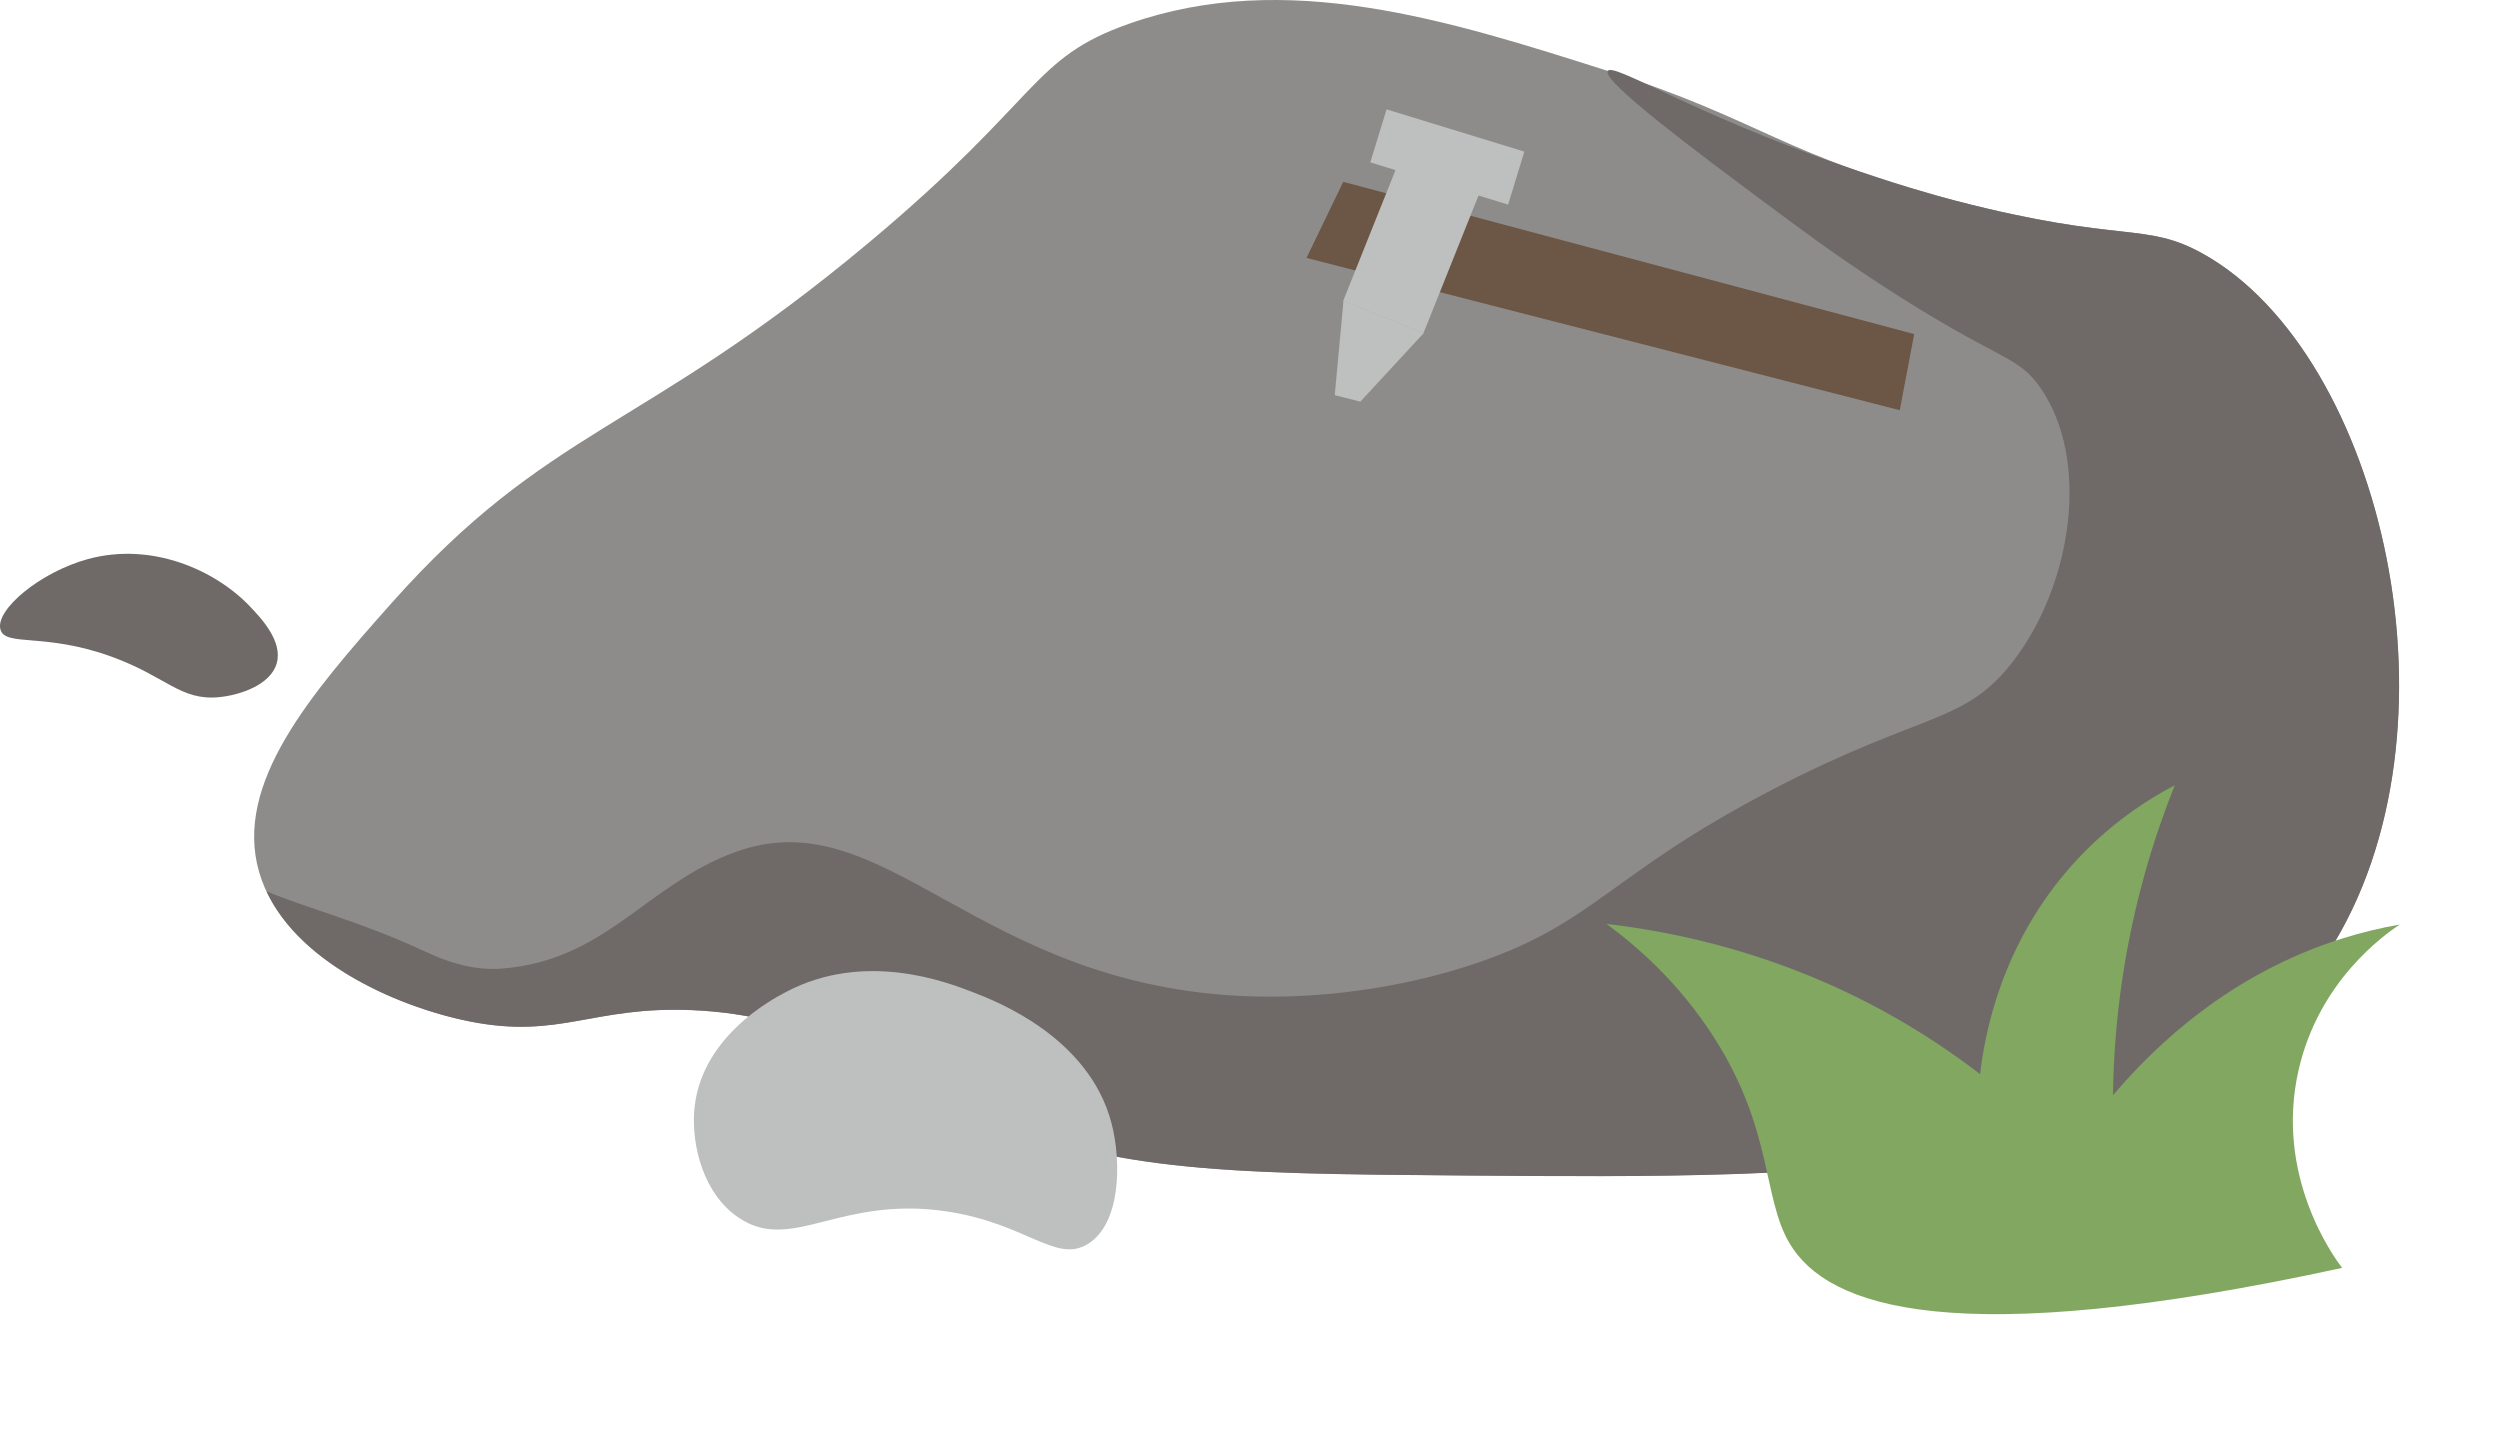
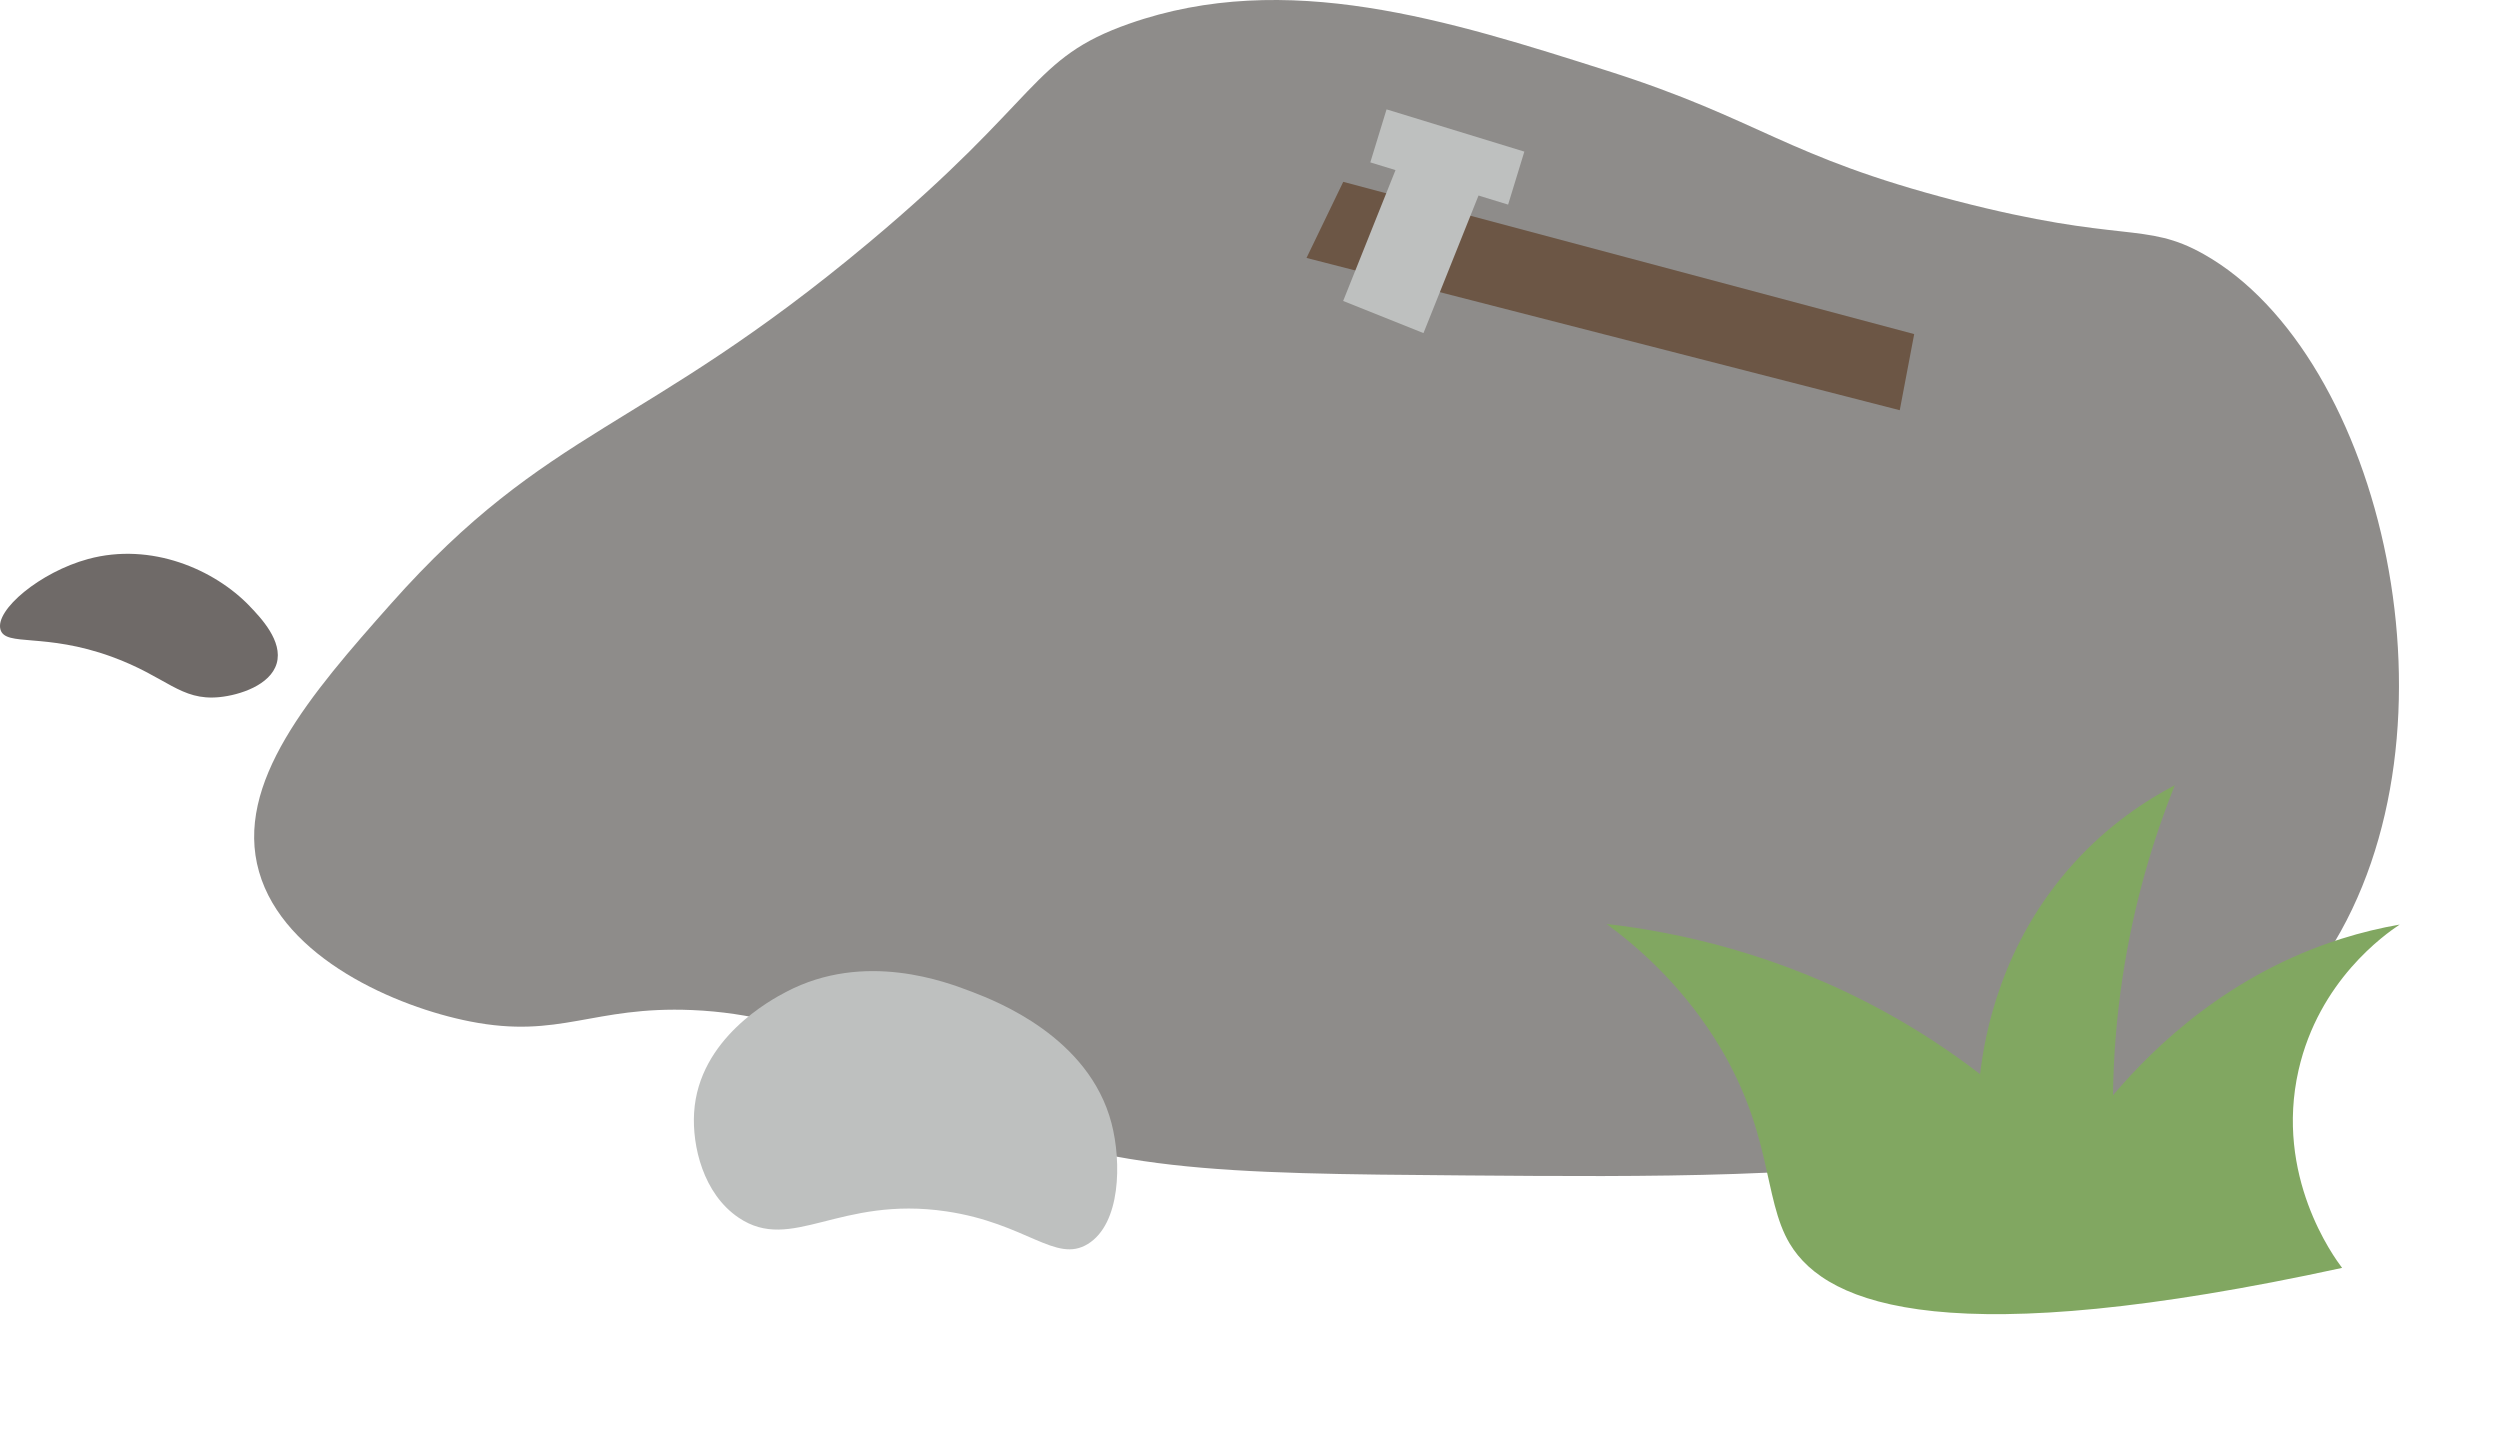
<svg xmlns="http://www.w3.org/2000/svg" width="291" height="169" viewBox="0 0 291 169" fill="none">
  <path d="M131.448 2.755C149.7 -3.662 168.642 2.368 187.135 8.252C205.055 13.955 207.661 18.183 227.698 23.378C247.135 28.416 249.657 25.724 256.509 29.583C277.368 41.321 287.552 85.077 270.993 110.87C253.921 137.468 213.425 137.154 170.631 136.821C142.031 136.597 127.729 136.489 111.503 128.572C102.564 124.212 94.351 118.158 80.562 117.571C68.957 117.081 65.201 120.964 54.708 118.896C46.157 117.214 33.045 111.56 30.154 101.478C27.197 91.179 36.208 80.753 45.479 70.308C63.913 49.546 74.66 50.399 101.191 28.192C121.348 11.319 119.969 6.789 131.442 2.755H131.448Z" fill="#8E8C8A" />
-   <path d="M256.513 29.589C249.655 25.73 247.139 28.422 227.702 23.384C225.005 22.682 220.36 21.328 214.373 19.241C196.792 13.115 187.775 7.242 187.14 8.259C186.414 9.414 197.657 17.79 204.763 23.081C209.74 26.789 213.296 29.438 218.515 32.861C232.661 42.138 234.699 41.152 237.463 45.083C243.347 53.453 241.212 67.95 234.409 76.864C228.675 84.375 224.007 82.718 206.438 91.838C186.94 101.962 185.676 107.647 170.92 112.419C167.835 113.416 158.092 116.338 145.797 115.981C113.635 115.043 103.118 92.812 85.598 99.174C75.245 102.936 70.576 111.778 58.444 112.739C55.855 112.945 53.001 112.407 49.542 110.786C41.885 107.205 35.626 105.706 31.023 103.74C35.069 112.413 46.832 117.354 54.724 118.908C65.217 120.976 68.973 117.087 80.579 117.583C94.367 118.17 102.58 124.224 111.519 128.584C127.745 136.501 142.048 136.616 170.647 136.833C213.435 137.166 253.931 137.48 271.01 110.883C287.568 85.089 277.384 41.34 256.525 29.595L256.513 29.589Z" fill="#6F6A68" />
  <path d="M221.137 47.75C198.12 41.842 175.096 35.933 152.078 30.024C153.505 27.073 154.933 24.116 156.354 21.164C178.507 27.073 200.66 32.982 222.812 38.89C222.25 41.842 221.694 44.799 221.131 47.75H221.137Z" fill="#6C5645" />
  <path d="M177.434 17.648L161.395 12.731L159.504 18.901L175.544 23.817L177.434 17.648Z" fill="#BEC0BF" />
-   <path d="M172.747 21.141L163.398 17.4L156.343 35.031L165.692 38.772L172.747 21.141Z" fill="#BEC0BF" />
-   <path d="M155.359 45.99C156.351 46.244 157.343 46.498 158.341 46.752C160.802 44.091 163.27 41.424 165.731 38.763C162.617 37.517 159.496 36.272 156.381 35.02C156.043 38.678 155.704 42.331 155.365 45.99H155.359Z" fill="#BEC0BF" />
+   <path d="M172.747 21.141L163.398 17.4L156.343 35.031L165.692 38.772Z" fill="#BEC0BF" />
  <path d="M113.178 115.467C110.178 114.305 100.653 110.635 91.485 115.467C89.858 116.325 81.319 120.825 80.793 129.522C80.557 133.368 81.839 138.95 85.987 141.744C92.168 145.905 97.66 139.15 110.166 141.006C119.492 142.391 122.885 147.102 126.628 144.798C130.456 142.446 130.565 135.285 129.38 130.743C126.755 120.704 115.984 116.543 113.184 115.467H113.178Z" fill="#BEC0BF" />
  <path d="M29.072 70.562C24.984 66.299 17.624 63.069 10.252 65.071C4.688 66.583 -0.634 71.016 0.061 73.302C0.666 75.297 5.208 73.61 12.998 76.441C19.408 78.769 20.993 81.599 25.541 81.146C27.905 80.91 31.473 79.749 32.205 77.227C32.961 74.626 30.33 71.88 29.066 70.562H29.072Z" fill="#6F6A68" />
  <path d="M208.337 144.78C205.131 139.437 206.435 131.581 199.5 120.741C195.351 114.256 190.377 110.024 187 107.545C195.474 108.532 207.153 111.061 219.374 117.767C223.616 120.093 227.307 122.585 230.484 125.032C231.001 120.554 232.872 109.902 241.338 100.53C245.448 95.975 249.839 93.138 253.141 91.403C250.754 97.378 248.38 104.957 247.045 113.913C246.308 118.84 246.003 123.402 245.952 127.487C250.971 121.572 259.639 113.359 272.506 109.284C274.867 108.537 277.147 107.997 279.323 107.619C277.594 108.769 269.916 114.151 267.55 124.572C264.759 136.864 271.615 146.255 272.621 147.583C227.255 157.445 212.732 152.109 208.336 144.776L208.337 144.78Z" fill="#81A761" />
</svg>